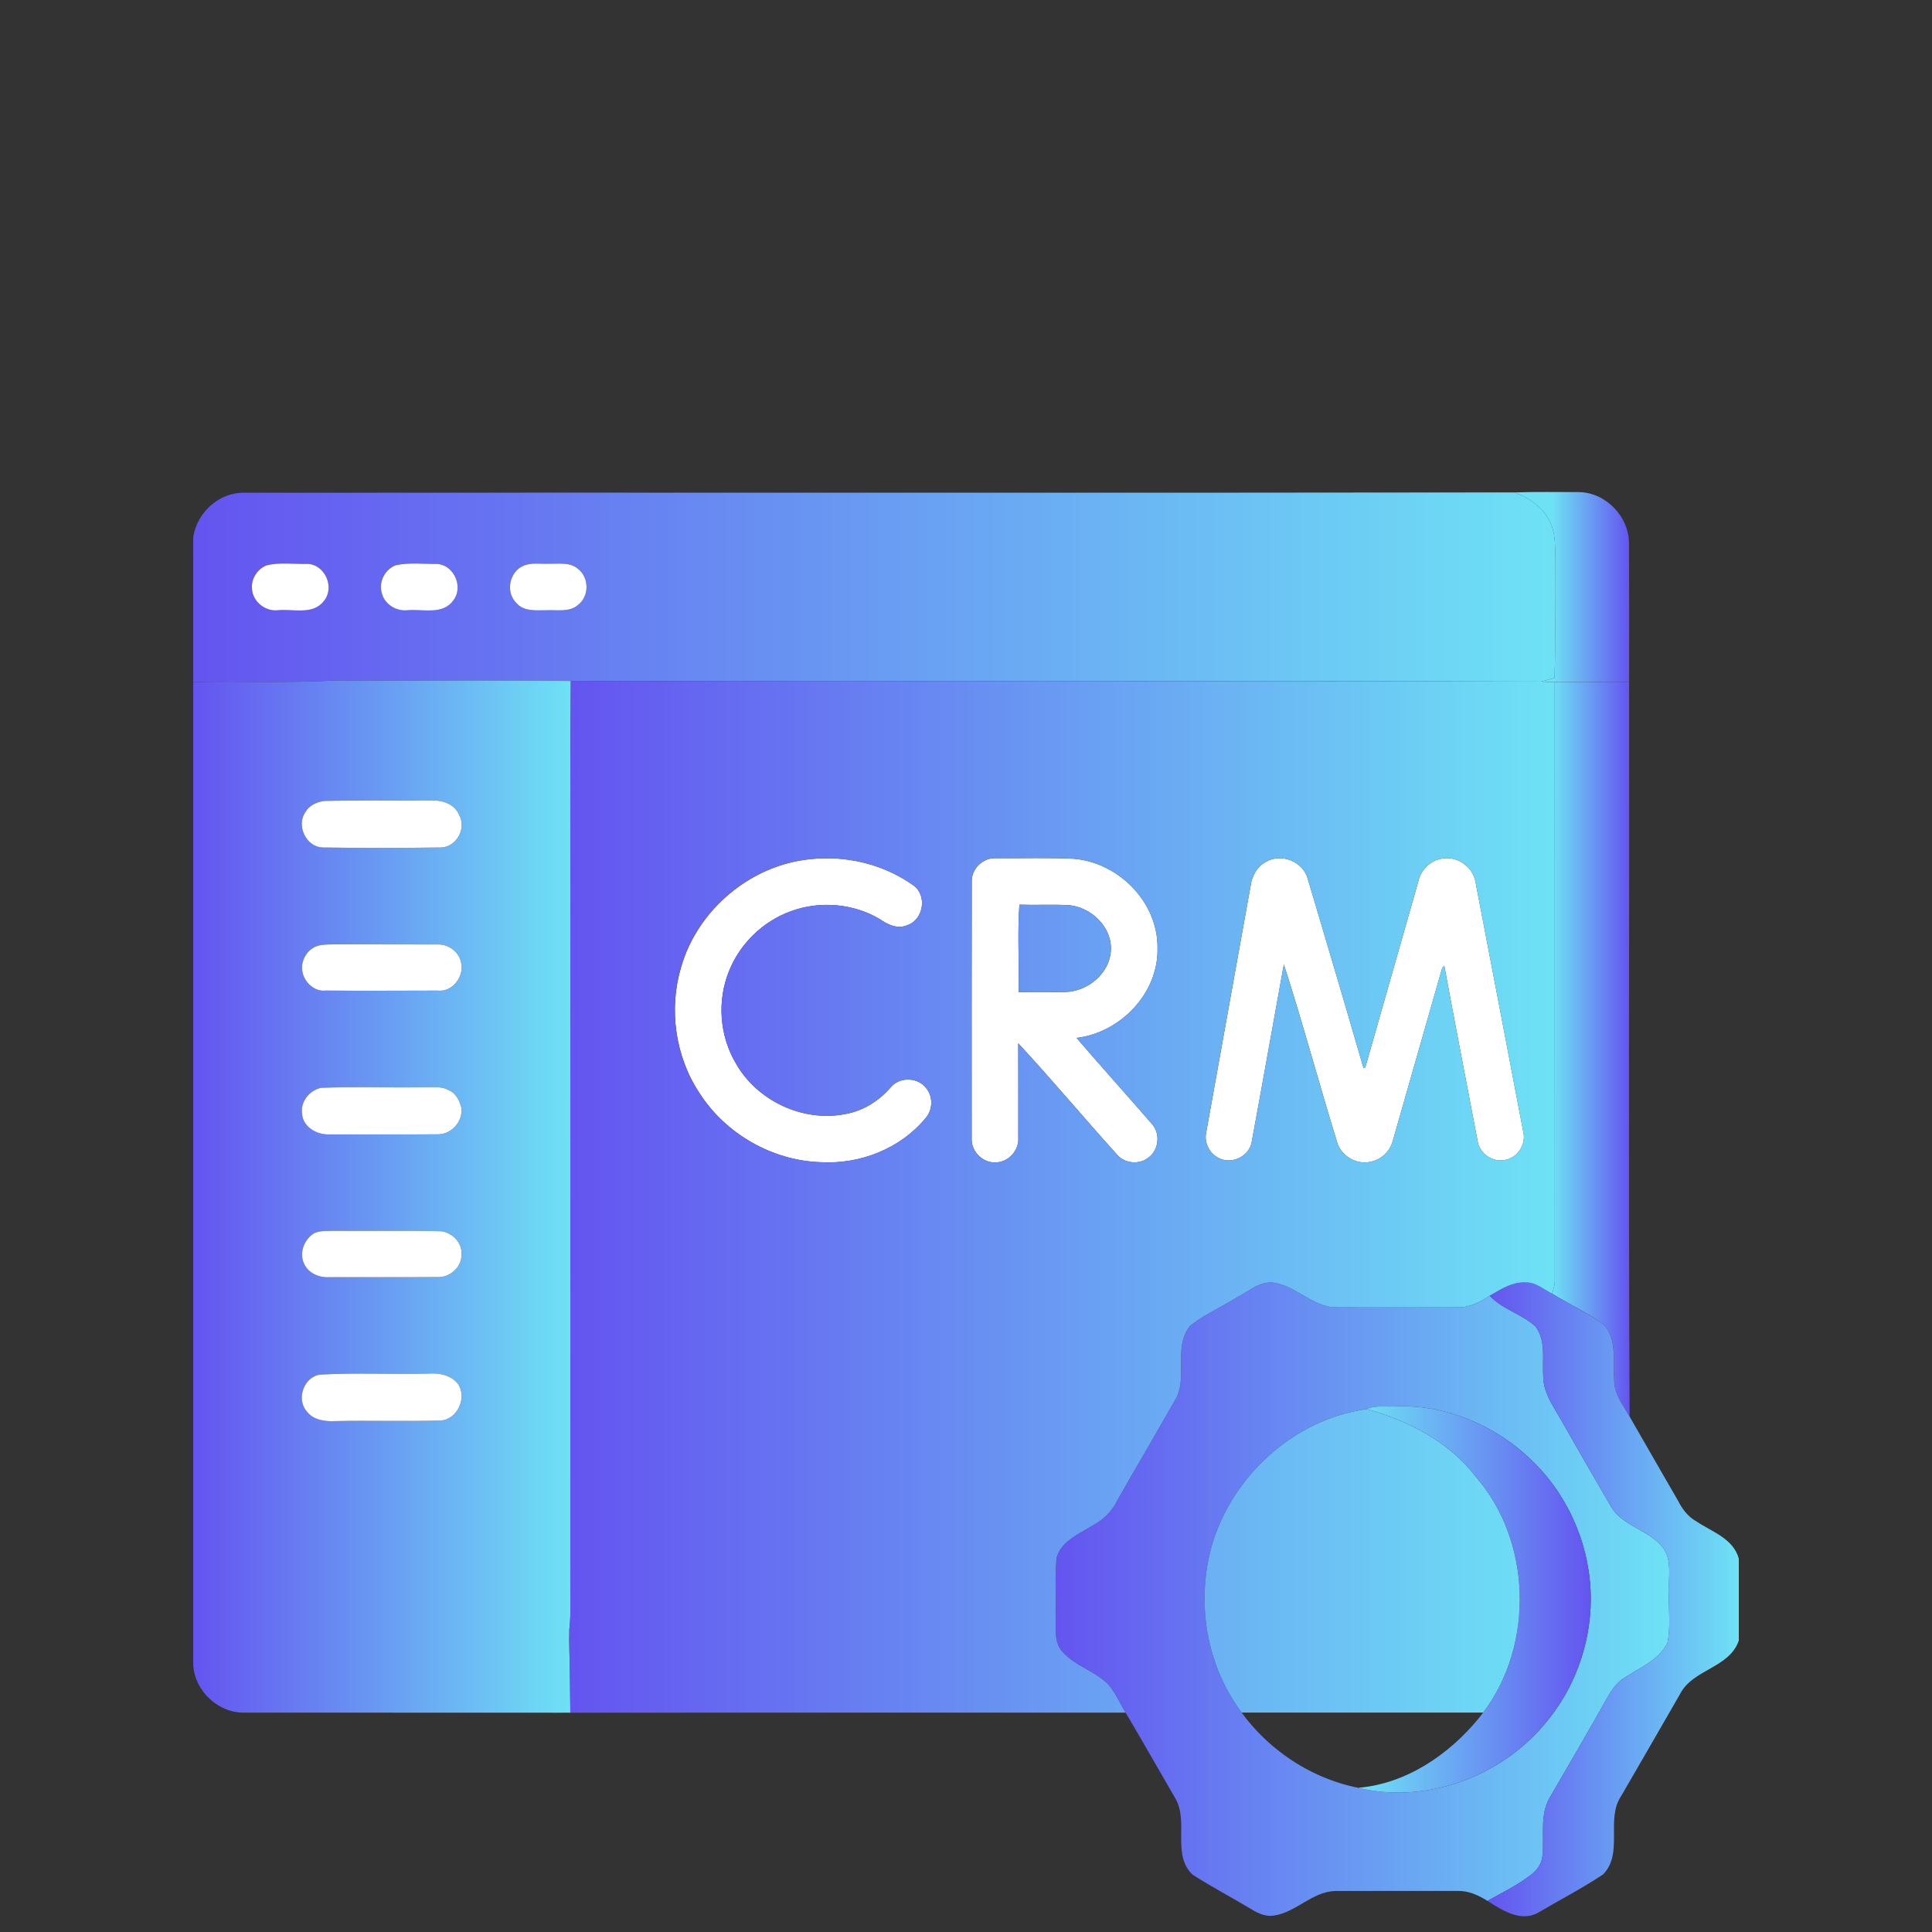
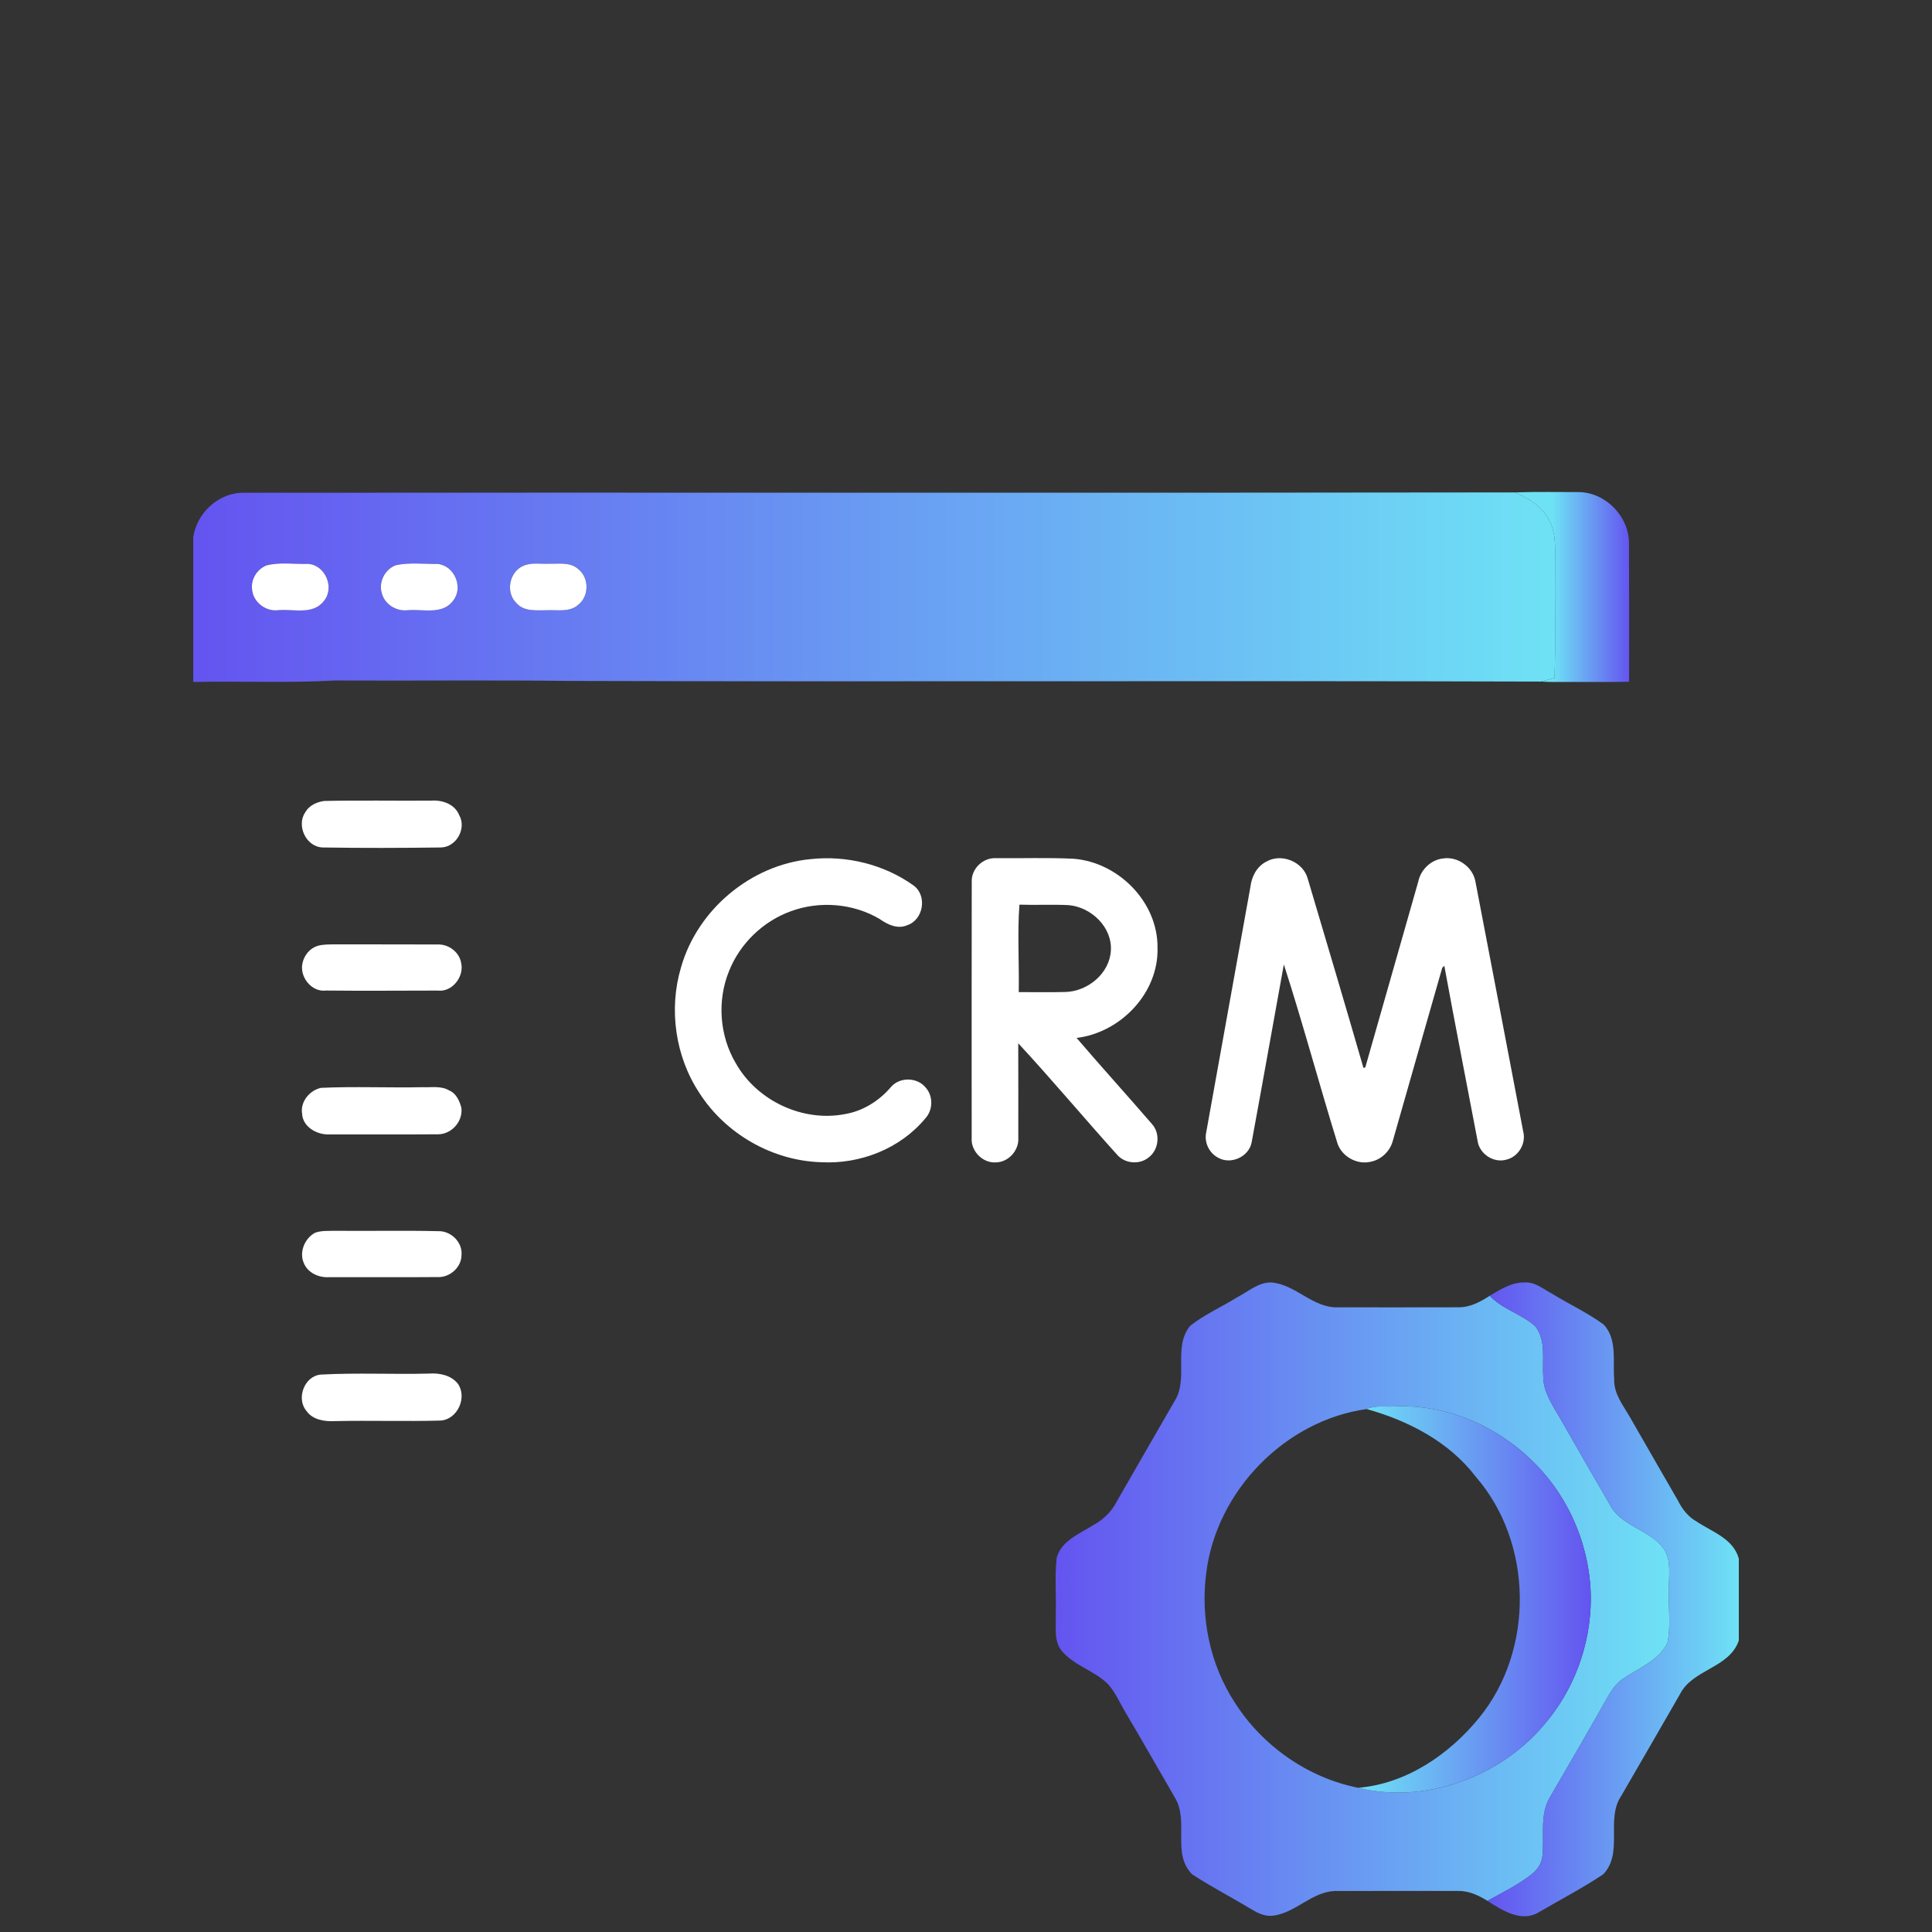
<svg xmlns="http://www.w3.org/2000/svg" width="100" height="100" viewBox="0 0 100 100" fill="none">
  <rect x="0" y="0" width="100" height="100" fill="#333333" stroke="none" />
  <path d="M10.002 27.812C10.185 26.536 11.339 25.473 12.647 25.505C34.566 25.487 56.486 25.522 78.405 25.487C79.136 25.776 79.846 26.237 80.205 26.961C80.561 27.658 80.486 28.462 80.491 29.217C80.471 31.175 80.53 33.133 80.461 35.089C80.23 35.153 80.002 35.22 79.771 35.279C63.03 35.226 46.288 35.295 29.547 35.245C25.48 35.195 21.41 35.242 17.341 35.222C14.899 35.361 12.449 35.244 10.002 35.3V27.812ZM13.778 29.27C13.316 29.462 12.996 29.961 13.044 30.465C13.071 31.131 13.724 31.658 14.379 31.586C15.171 31.506 16.199 31.85 16.763 31.108C17.336 30.423 16.843 29.247 15.947 29.187C15.229 29.209 14.48 29.084 13.778 29.27ZM20.499 29.253C19.928 29.454 19.583 30.125 19.763 30.706C19.91 31.283 20.513 31.65 21.093 31.586C21.88 31.514 22.91 31.844 23.455 31.087C24 30.408 23.522 29.275 22.657 29.19C21.939 29.197 21.202 29.103 20.499 29.253ZM27.097 29.284C26.358 29.592 26.155 30.669 26.738 31.222C27.13 31.664 27.763 31.586 28.293 31.586C28.841 31.558 29.477 31.704 29.927 31.306C30.502 30.861 30.502 29.9 29.928 29.454C29.518 29.084 28.933 29.19 28.428 29.178C27.986 29.201 27.516 29.103 27.097 29.284Z" fill="url(#paint0_linear_7771_14120)" />
  <path d="M41.955 44.468C43.815 44.265 45.754 44.74 47.28 45.828C48.004 46.348 47.805 47.601 46.966 47.886C46.465 48.109 45.941 47.858 45.532 47.568C44.163 46.758 42.434 46.617 40.943 47.162C39.507 47.678 38.313 48.825 37.744 50.24C37.107 51.782 37.237 53.615 38.093 55.048C39.191 56.979 41.551 58.089 43.737 57.665C44.674 57.506 45.512 56.975 46.123 56.256C46.584 55.729 47.491 55.756 47.924 56.304C48.307 56.745 48.293 57.454 47.899 57.883C46.601 59.453 44.523 60.268 42.504 60.156C39.988 60.083 37.566 58.698 36.207 56.583C34.951 54.689 34.602 52.237 35.252 50.062C36.104 47.079 38.863 44.764 41.955 44.468Z" fill="white" />
  <path d="M50.297 45.62C50.279 44.956 50.893 44.379 51.552 44.42C52.888 44.431 54.224 44.384 55.558 44.448C57.88 44.625 59.933 46.681 59.913 49.047C59.982 51.39 58.008 53.448 55.724 53.723C57.01 55.225 58.34 56.69 59.632 58.187C60.068 58.676 59.982 59.503 59.465 59.901C59.002 60.29 58.251 60.24 57.844 59.793C56.115 57.878 54.457 55.893 52.704 54C52.71 55.628 52.707 57.256 52.707 58.886C52.755 59.532 52.212 60.147 51.56 60.165C50.871 60.218 50.244 59.586 50.294 58.898C50.294 54.471 50.288 50.047 50.297 45.62ZM52.73 51.351C53.538 51.353 54.347 51.365 55.155 51.345C56.304 51.309 57.424 50.392 57.498 49.212C57.579 47.995 56.49 46.958 55.322 46.85C54.471 46.807 53.616 46.854 52.765 46.825C52.655 48.317 52.757 49.846 52.73 51.351Z" fill="white" />
  <path d="M73.41 45.628C73.538 45.015 74.065 44.5 74.696 44.434C75.457 44.315 76.238 44.878 76.369 45.637C77.199 49.947 78.019 54.256 78.841 58.567C79.004 59.187 78.593 59.878 77.968 60.023C77.307 60.214 76.573 59.725 76.479 59.048C75.905 56.028 75.312 53.012 74.757 49.989C74.73 50.014 74.677 50.064 74.651 50.09C73.79 53.078 72.946 56.073 72.088 59.062C71.944 59.592 71.491 60.023 70.952 60.131C70.254 60.3 69.476 59.879 69.234 59.203C68.279 56.118 67.443 52.99 66.452 49.918C65.894 52.989 65.351 56.062 64.784 59.131C64.64 59.884 63.691 60.307 63.032 59.912C62.576 59.668 62.319 59.114 62.434 58.608C63.191 54.373 63.962 50.14 64.721 45.906C64.782 45.378 65.048 44.853 65.535 44.603C66.323 44.142 67.444 44.596 67.687 45.476C68.655 48.74 69.629 52.006 70.573 55.278C70.596 55.27 70.644 55.254 70.668 55.246C71.58 52.04 72.494 48.834 73.41 45.628Z" fill="white" />
  <path d="M13.778 29.27C14.48 29.084 15.228 29.209 15.947 29.187C16.842 29.247 17.336 30.423 16.763 31.108C16.199 31.85 15.171 31.506 14.378 31.586C13.724 31.658 13.07 31.131 13.044 30.465C12.995 29.961 13.316 29.462 13.778 29.27Z" fill="white" />
  <path d="M20.498 29.253C21.202 29.103 21.939 29.197 22.656 29.19C23.522 29.275 24 30.407 23.455 31.087C22.91 31.843 21.88 31.514 21.092 31.586C20.513 31.65 19.91 31.282 19.763 30.706C19.583 30.125 19.928 29.454 20.498 29.253Z" fill="white" />
  <path d="M64.03 67.15C64.594 66.865 65.109 66.381 65.773 66.378C67.042 66.457 67.926 67.695 69.223 67.667C71.306 67.668 73.389 67.671 75.472 67.665C76.075 67.678 76.62 67.389 77.109 67.067C77.764 67.768 78.764 68.012 79.47 68.65C80.04 69.392 79.817 70.381 79.878 71.246C79.878 72.025 80.333 72.69 80.709 73.335C81.578 74.859 82.45 76.381 83.334 77.895C83.917 79.007 85.375 79.162 86.1 80.14C86.55 80.782 86.352 81.606 86.389 82.337C86.344 83.236 86.494 84.156 86.305 85.04C85.856 85.946 84.853 86.326 84.061 86.857C83.603 87.139 83.334 87.615 83.08 88.07C82.148 89.729 81.187 91.371 80.23 93.015C79.673 93.948 79.951 95.067 79.834 96.087C79.794 96.478 79.547 96.811 79.242 97.042C78.545 97.575 77.756 97.965 76.992 98.389C76.531 98.101 76.012 97.861 75.461 97.875C73.334 97.878 71.208 97.871 69.083 97.878C67.909 97.928 67.087 98.975 65.947 99.148C65.53 99.221 65.13 99.045 64.784 98.829C63.769 98.217 62.712 97.668 61.717 97.025C60.636 95.973 61.55 94.278 60.827 93.07C59.969 91.596 59.133 90.111 58.261 88.645C57.965 88.151 57.74 87.607 57.355 87.173C56.658 86.481 55.631 86.228 54.981 85.479C54.526 84.959 54.669 84.225 54.645 83.593C54.676 82.603 54.584 81.604 54.695 80.62C54.95 79.736 55.892 79.382 56.6 78.932C57.134 78.643 57.573 78.201 57.839 77.653C58.822 75.931 59.822 74.218 60.809 72.498C61.534 71.317 60.694 69.726 61.605 68.623C62.347 68.035 63.23 67.651 64.03 67.15ZM70.744 72.932C66.512 73.518 62.964 77.175 62.436 81.407C62.128 83.721 62.628 86.15 63.905 88.112C65.331 90.361 67.687 92.017 70.303 92.537C73.778 93.382 77.625 91.99 79.915 89.278C81.462 87.496 82.326 85.154 82.339 82.798C82.347 80.178 81.28 77.576 79.423 75.726C77.545 73.829 74.881 72.678 72.197 72.795C71.716 72.831 71.194 72.723 70.744 72.932Z" fill="url(#paint1_linear_7771_14120)" />
  <path d="M27.096 29.284C27.515 29.103 27.985 29.201 28.427 29.178C28.932 29.191 29.516 29.084 29.927 29.454C30.501 29.9 30.501 30.861 29.926 31.306C29.476 31.704 28.84 31.558 28.291 31.586C27.762 31.586 27.129 31.664 26.737 31.222C26.154 30.669 26.357 29.592 27.096 29.284Z" fill="white" />
-   <path d="M10.002 35.3C12.449 35.244 14.899 35.361 17.341 35.222C21.41 35.242 25.48 35.195 29.547 35.245C29.491 42.192 29.54 49.142 29.524 56.089C29.521 64.683 29.525 73.275 29.521 81.867C29.508 82.695 29.569 83.525 29.469 84.35C29.427 85.795 29.587 87.197 29.528 88.647C28.835 88.647 28.769 88.659 28.446 88.647C23.185 88.644 17.922 88.65 12.66 88.645C11.31 88.68 10.094 87.542 10.002 86.201V35.3ZM16.775 41.458C16.391 41.514 16 41.691 15.803 42.041C15.329 42.733 15.846 43.839 16.703 43.865C18.744 43.898 20.788 43.892 22.83 43.865C23.625 43.844 24.163 42.88 23.768 42.186C23.538 41.627 22.918 41.406 22.352 41.439C20.493 41.456 18.632 41.416 16.775 41.458ZM16.444 48.956C16.049 49.077 15.755 49.431 15.663 49.828C15.482 50.544 16.116 51.369 16.878 51.27C18.805 51.292 20.733 51.272 22.66 51.272C23.413 51.364 24.04 50.541 23.868 49.833C23.772 49.273 23.215 48.865 22.657 48.886C20.886 48.877 19.116 48.887 17.346 48.88C17.044 48.886 16.736 48.875 16.444 48.956ZM16.613 56.308C16.022 56.441 15.54 57.025 15.638 57.645C15.671 58.328 16.402 58.739 17.025 58.717C18.904 58.714 20.782 58.727 22.66 58.711C23.375 58.719 23.974 58.042 23.882 57.336C23.786 56.975 23.61 56.584 23.241 56.436C22.83 56.194 22.336 56.294 21.883 56.273C20.127 56.311 18.366 56.227 16.613 56.308ZM16.3 63.812C15.774 64.102 15.48 64.803 15.724 65.369C15.925 65.883 16.507 66.142 17.036 66.106C18.908 66.103 20.78 66.115 22.652 66.102C23.271 66.133 23.872 65.615 23.888 64.989C23.968 64.305 23.335 63.691 22.66 63.725C20.888 63.683 19.116 63.725 17.346 63.706C16.997 63.717 16.632 63.684 16.3 63.812ZM16.618 71.147C15.75 71.216 15.318 72.395 15.869 73.037C16.2 73.501 16.821 73.586 17.349 73.556C19.171 73.517 20.993 73.58 22.813 73.528C23.693 73.466 24.2 72.319 23.694 71.612C23.333 71.172 22.733 71.056 22.193 71.097C20.335 71.144 18.471 71.048 16.618 71.147Z" fill="url(#paint2_linear_7771_14120)" />
  <path d="M78.404 25.487C79.515 25.448 80.628 25.473 81.74 25.471C83.121 25.501 84.311 26.731 84.317 28.111C84.329 30.503 84.322 32.895 84.322 35.289C83.039 35.311 81.756 35.29 80.473 35.3C80.237 35.3 80.003 35.293 79.77 35.279C80.001 35.22 80.229 35.153 80.46 35.089C80.529 33.133 80.47 31.175 80.49 29.217C80.486 28.462 80.561 27.657 80.204 26.961C79.845 26.237 79.135 25.776 78.404 25.487Z" fill="url(#paint3_linear_7771_14120)" />
-   <path d="M80.473 35.3C81.756 35.29 83.039 35.311 84.322 35.289C84.339 47.965 84.284 60.645 84.348 73.32C84 72.718 83.526 72.125 83.551 71.39C83.473 70.448 83.722 69.311 83.004 68.556C82.17 67.943 81.218 67.506 80.337 66.962C80.412 66.726 80.486 66.486 80.478 66.236C80.47 55.923 80.481 45.612 80.473 35.3Z" fill="url(#paint4_linear_7771_14120)" />
  <path d="M16.774 41.458C18.63 41.415 20.491 41.456 22.35 41.439C22.916 41.406 23.536 41.626 23.766 42.186C24.161 42.879 23.624 43.843 22.828 43.865C20.786 43.892 18.742 43.898 16.702 43.865C15.844 43.839 15.327 42.733 15.802 42.04C15.999 41.69 16.389 41.514 16.774 41.458Z" fill="white" />
  <path d="M16.443 48.956C16.735 48.875 17.043 48.886 17.345 48.879C19.115 48.887 20.886 48.876 22.656 48.886C23.214 48.865 23.771 49.273 23.867 49.833C24.039 50.54 23.412 51.364 22.659 51.272C20.732 51.272 18.804 51.292 16.878 51.27C16.115 51.368 15.481 50.544 15.662 49.828C15.754 49.431 16.048 49.076 16.443 48.956Z" fill="white" />
  <path d="M16.611 56.307C18.364 56.226 20.125 56.311 21.881 56.273C22.334 56.293 22.828 56.193 23.239 56.436C23.608 56.584 23.784 56.975 23.88 57.336C23.972 58.042 23.373 58.718 22.658 58.711C20.78 58.726 18.901 58.714 17.023 58.717C16.4 58.739 15.669 58.328 15.636 57.645C15.537 57.025 16.02 56.44 16.611 56.307Z" fill="white" />
  <path d="M16.298 63.812C16.629 63.684 16.995 63.717 17.343 63.706C19.114 63.725 20.886 63.682 22.658 63.725C23.333 63.69 23.965 64.304 23.886 64.989C23.87 65.615 23.268 66.132 22.65 66.101C20.778 66.115 18.906 66.103 17.034 66.106C16.504 66.142 15.923 65.882 15.722 65.368C15.478 64.803 15.772 64.101 16.298 63.812Z" fill="white" />
  <path d="M16.615 71.147C18.468 71.048 20.332 71.143 22.19 71.097C22.731 71.056 23.331 71.171 23.692 71.612C24.198 72.318 23.69 73.465 22.81 73.528C20.99 73.579 19.168 73.517 17.346 73.556C16.818 73.585 16.198 73.501 15.867 73.037C15.315 72.395 15.748 71.215 16.615 71.147Z" fill="white" />
  <path d="M70.743 72.933C71.193 72.723 71.715 72.831 72.197 72.795C74.881 72.678 77.545 73.829 79.423 75.726C81.279 77.576 82.347 80.178 82.339 82.798C82.326 85.154 81.462 87.497 79.915 89.278C77.625 91.99 73.778 93.382 70.303 92.537C72.8 92.322 75.018 90.809 76.57 88.901C79.429 85.386 79.359 79.851 76.381 76.429C75.003 74.623 72.897 73.537 70.743 72.933Z" fill="url(#paint5_linear_7771_14120)" />
  <path d="M77.107 67.067C77.659 66.744 78.239 66.367 78.903 66.38C79.451 66.338 79.881 66.725 80.335 66.963C81.217 67.506 82.168 67.944 83.003 68.556C83.72 69.311 83.472 70.448 83.55 71.391C83.525 72.125 83.998 72.719 84.347 73.32C85.173 74.773 86.018 76.216 86.848 77.666C87.067 78.103 87.373 78.509 87.809 78.75C88.612 79.289 89.717 79.634 90 80.675V84.914C89.509 86.352 87.595 86.394 86.947 87.705C85.937 89.458 84.928 91.211 83.912 92.961C83.093 94.173 84.051 95.912 82.976 97.019C81.897 97.736 80.739 98.338 79.62 98.994C78.729 99.511 77.74 98.872 76.99 98.389C77.754 97.966 78.543 97.575 79.24 97.042C79.545 96.811 79.792 96.478 79.832 96.088C79.95 95.067 79.671 93.948 80.228 93.016C81.186 91.372 82.147 89.73 83.078 88.07C83.332 87.616 83.601 87.139 84.059 86.858C84.851 86.326 85.854 85.947 86.303 85.041C86.492 84.156 86.342 83.236 86.387 82.338C86.35 81.606 86.548 80.783 86.098 80.141C85.373 79.162 83.915 79.008 83.332 77.895C82.448 76.381 81.576 74.859 80.707 73.336C80.331 72.691 79.876 72.025 79.876 71.247C79.815 70.381 80.039 69.392 79.468 68.65C78.762 68.013 77.762 67.769 77.107 67.067Z" fill="url(#paint6_linear_7771_14120)" />
-   <path fill-rule="evenodd" clip-rule="evenodd" d="M29.545 35.245C37.806 35.27 46.069 35.266 54.331 35.261C62.81 35.257 71.289 35.253 79.768 35.279C80.001 35.294 80.236 35.3 80.472 35.3C80.475 40.456 80.475 45.612 80.474 50.768V50.78C80.473 55.932 80.472 61.084 80.476 66.236C80.484 66.486 80.41 66.726 80.335 66.962C80.223 66.903 80.112 66.835 80 66.767C79.661 66.559 79.315 66.348 78.903 66.379C78.29 66.368 77.749 66.688 77.235 66.992L77.235 66.992C77.192 67.017 77.15 67.042 77.107 67.067C76.618 67.389 76.073 67.678 75.47 67.665C73.684 67.671 71.898 67.669 70.112 67.668L69.222 67.667C68.545 67.682 67.981 67.352 67.416 67.022C66.898 66.719 66.379 66.416 65.772 66.378C65.298 66.38 64.899 66.627 64.505 66.872C64.347 66.971 64.189 67.068 64.028 67.15C63.734 67.334 63.429 67.502 63.124 67.671L63.124 67.671L63.124 67.671L63.124 67.671L63.124 67.671C62.598 67.961 62.072 68.251 61.603 68.623C61.122 69.206 61.129 69.924 61.136 70.646C61.143 71.292 61.15 71.941 60.807 72.498C60.383 73.237 59.957 73.974 59.531 74.711L59.531 74.712C58.964 75.691 58.398 76.671 57.837 77.653C57.572 78.201 57.132 78.644 56.598 78.933C56.457 79.022 56.306 79.109 56.153 79.196L56.153 79.196C55.541 79.545 54.897 79.912 54.693 80.62C54.624 81.232 54.634 81.85 54.644 82.468C54.649 82.844 54.655 83.219 54.643 83.594C54.648 83.73 54.646 83.871 54.643 84.014C54.633 84.532 54.623 85.072 54.979 85.48C55.325 85.877 55.776 86.135 56.228 86.393C56.627 86.621 57.026 86.849 57.353 87.173C57.62 87.474 57.81 87.828 58 88.181L58.001 88.181C58.084 88.338 58.168 88.493 58.259 88.645V88.645C54.175 88.647 50.091 88.647 46.008 88.646H46.008H46.008H46.008C40.562 88.645 35.117 88.644 29.673 88.65H29.52C29.49 87.589 29.483 86.557 29.476 85.512C29.473 85.127 29.471 84.74 29.467 84.35C29.535 83.783 29.528 83.215 29.521 82.646C29.518 82.386 29.514 82.126 29.518 81.867C29.521 77.18 29.521 72.494 29.52 67.807C29.52 63.901 29.52 59.995 29.521 56.089C29.527 53.452 29.524 50.814 29.521 48.176C29.515 43.866 29.51 39.555 29.545 35.245ZM76.771 88.642C79.422 85.119 79.285 79.768 76.379 76.43C75.001 74.623 72.895 73.537 70.742 72.933C66.51 73.519 62.962 77.175 62.434 81.408C62.126 83.722 62.626 86.15 63.903 88.112C64.017 88.293 64.138 88.47 64.264 88.642H76.771ZM41.954 44.469C38.862 44.764 36.103 47.08 35.251 50.062C34.601 52.237 34.95 54.689 36.206 56.583C37.565 58.698 39.987 60.083 42.503 60.156C44.522 60.269 46.6 59.453 47.898 57.883C48.292 57.455 48.306 56.745 47.923 56.304C47.49 55.756 46.582 55.73 46.121 56.256C45.511 56.975 44.673 57.506 43.736 57.665C41.55 58.089 39.19 56.98 38.092 55.048C37.236 53.615 37.106 51.783 37.743 50.24C38.312 48.825 39.506 47.678 40.942 47.162C42.432 46.617 44.162 46.758 45.531 47.569C45.94 47.858 46.464 48.109 46.965 47.886C47.804 47.601 48.003 46.348 47.279 45.828C45.753 44.74 43.814 44.265 41.954 44.469ZM50.292 55.103V55.103L50.292 55.117C50.293 56.378 50.293 57.638 50.293 58.898C50.243 59.586 50.87 60.219 51.559 60.165C52.211 60.147 52.754 59.533 52.706 58.886C52.706 58.478 52.706 58.071 52.706 57.664V57.664V57.664V57.663C52.707 56.442 52.707 55.221 52.703 54C53.701 55.078 54.668 56.186 55.636 57.294C56.367 58.131 57.099 58.969 57.843 59.794C58.25 60.24 59.001 60.29 59.464 59.901C59.981 59.503 60.067 58.676 59.631 58.187C59.032 57.494 58.426 56.808 57.82 56.121L57.82 56.121C57.117 55.325 56.413 54.529 55.723 53.723C58.007 53.448 59.981 51.39 59.912 49.047C59.932 46.681 57.879 44.625 55.557 44.448C54.68 44.406 53.802 44.412 52.924 44.418H52.924H52.924H52.924H52.924C52.466 44.421 52.009 44.424 51.551 44.42C50.892 44.38 50.278 44.956 50.297 45.62C50.29 48.782 50.291 51.942 50.292 55.103V55.103V55.103ZM73.409 45.628C72.493 48.834 71.579 52.04 70.667 55.247L70.619 55.262L70.572 55.278C69.739 52.393 68.884 49.513 68.029 46.634L67.686 45.476C67.443 44.597 66.322 44.142 65.534 44.603C65.046 44.853 64.781 45.378 64.72 45.906C64.365 47.885 64.008 49.864 63.65 51.843L63.65 51.846C63.243 54.1 62.836 56.353 62.432 58.608C62.318 59.114 62.575 59.669 63.031 59.912C63.69 60.308 64.639 59.884 64.782 59.131C65.136 57.216 65.481 55.299 65.826 53.382C66.034 52.227 66.242 51.073 66.451 49.919C67.011 51.655 67.522 53.41 68.032 55.165L68.032 55.165L68.032 55.165L68.032 55.165L68.033 55.165C68.425 56.514 68.818 57.863 69.232 59.203C69.475 59.88 70.253 60.3 70.951 60.131C71.49 60.023 71.943 59.592 72.087 59.062C72.472 57.719 72.855 56.375 73.238 55.031C73.707 53.383 74.175 51.736 74.65 50.09C74.676 50.064 74.729 50.014 74.756 49.989C75.12 51.973 75.501 53.955 75.882 55.936L75.882 55.937L75.882 55.937L75.882 55.938L75.883 55.941L75.883 55.944L75.884 55.946C76.082 56.98 76.281 58.014 76.478 59.048C76.572 59.725 77.306 60.214 77.967 60.023C78.592 59.878 79.003 59.187 78.84 58.567L78.546 57.022L78.545 57.017L78.544 57.016L78.544 57.015C77.821 53.222 77.099 49.429 76.368 45.637C76.237 44.878 75.456 44.315 74.695 44.434C74.064 44.5 73.537 45.015 73.409 45.628ZM52.729 51.351C52.739 50.783 52.731 50.211 52.723 49.639C52.709 48.696 52.696 47.753 52.764 46.825C53.157 46.839 53.552 46.836 53.946 46.833H53.946H53.946H53.946C54.405 46.83 54.864 46.827 55.322 46.85C56.489 46.958 57.578 47.995 57.496 49.212C57.423 50.392 56.303 51.309 55.154 51.345C54.548 51.36 53.942 51.357 53.335 51.354H53.335H53.335H53.335H53.334C53.133 51.353 52.931 51.352 52.729 51.351Z" fill="url(#paint7_linear_7771_14120)" />
  <defs>
    <linearGradient id="paint0_linear_7771_14120" x1="10.002" y1="30.394" x2="80.495" y2="30.394" gradientUnits="userSpaceOnUse">
      <stop stop-color="#6454F0" />
      <stop offset="1" stop-color="#6EE2F5" />
    </linearGradient>
    <linearGradient id="paint1_linear_7771_14120" x1="54.639" y1="82.771" x2="86.403" y2="82.771" gradientUnits="userSpaceOnUse">
      <stop stop-color="#6454F0" />
      <stop offset="1" stop-color="#6EE2F5" />
    </linearGradient>
    <linearGradient id="paint2_linear_7771_14120" x1="10.002" y1="61.961" x2="29.547" y2="61.961" gradientUnits="userSpaceOnUse">
      <stop stop-color="#6454F0" />
      <stop offset="1" stop-color="#6EE2F5" />
    </linearGradient>
    <linearGradient id="paint3_linear_7771_14120" x1="80.336" y1="54.304" x2="84.347" y2="54.304" gradientUnits="userSpaceOnUse">
      <stop stop-color="#6EE2F5" />
      <stop offset="1" stop-color="#6454F0" />
    </linearGradient>
    <linearGradient id="paint4_linear_7771_14120" x1="80.336" y1="54.304" x2="84.347" y2="54.304" gradientUnits="userSpaceOnUse">
      <stop stop-color="#6EE2F5" />
      <stop offset="1" stop-color="#6454F0" />
    </linearGradient>
    <linearGradient id="paint5_linear_7771_14120" x1="70.303" y1="82.785" x2="82.339" y2="82.785" gradientUnits="userSpaceOnUse">
      <stop stop-color="#6EE2F5" />
      <stop offset="1" stop-color="#6454F0" />
    </linearGradient>
    <linearGradient id="paint6_linear_7771_14120" x1="76.99" y1="82.781" x2="89.999" y2="82.781" gradientUnits="userSpaceOnUse">
      <stop stop-color="#6454F0" />
      <stop offset="1" stop-color="#6EE2F5" />
    </linearGradient>
    <linearGradient id="paint7_linear_7771_14120" x1="29.467" y1="63.891" x2="80.476" y2="63.891" gradientUnits="userSpaceOnUse">
      <stop stop-color="#6454F0" />
      <stop offset="1" stop-color="#6EE2F5" />
    </linearGradient>
  </defs>
</svg>